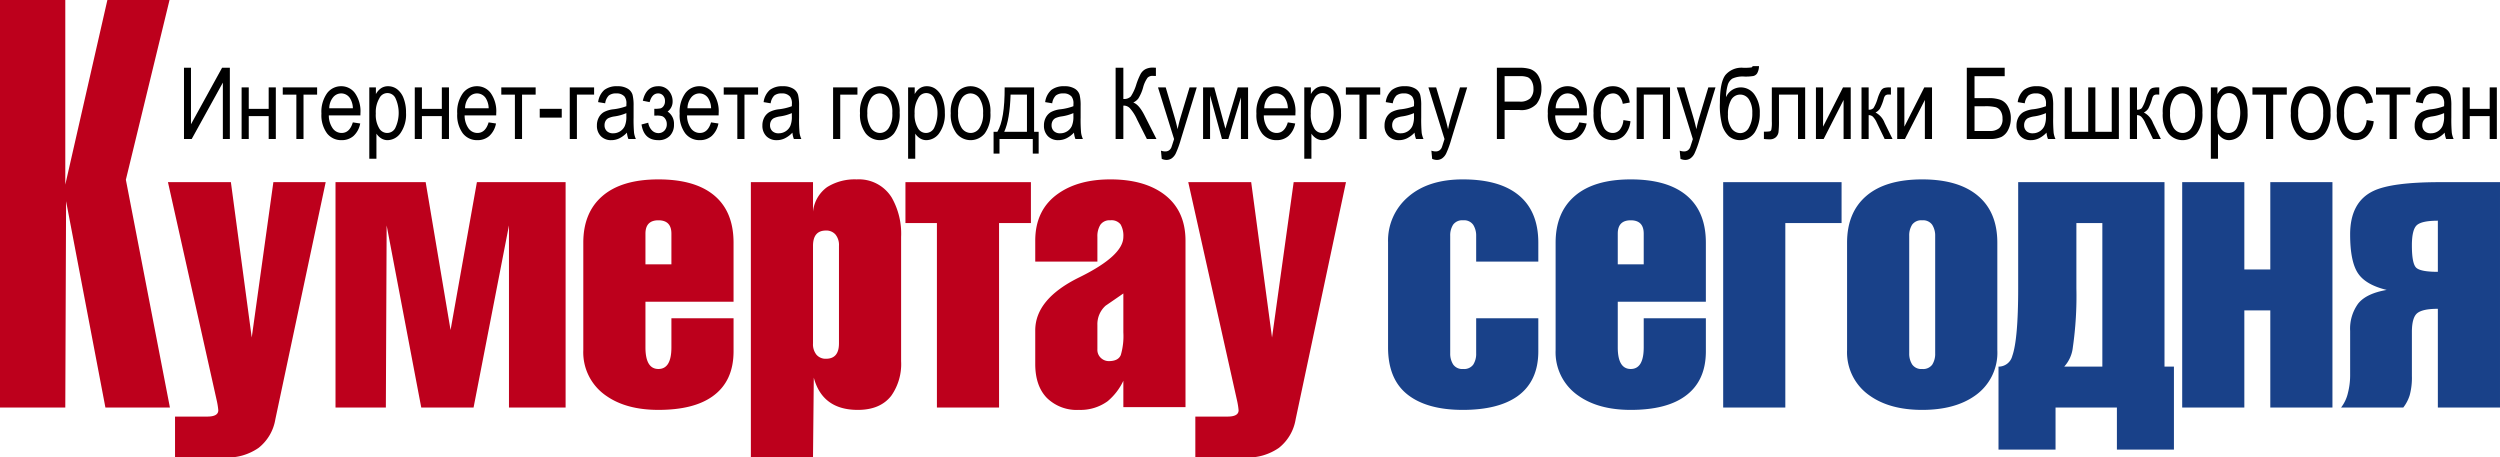
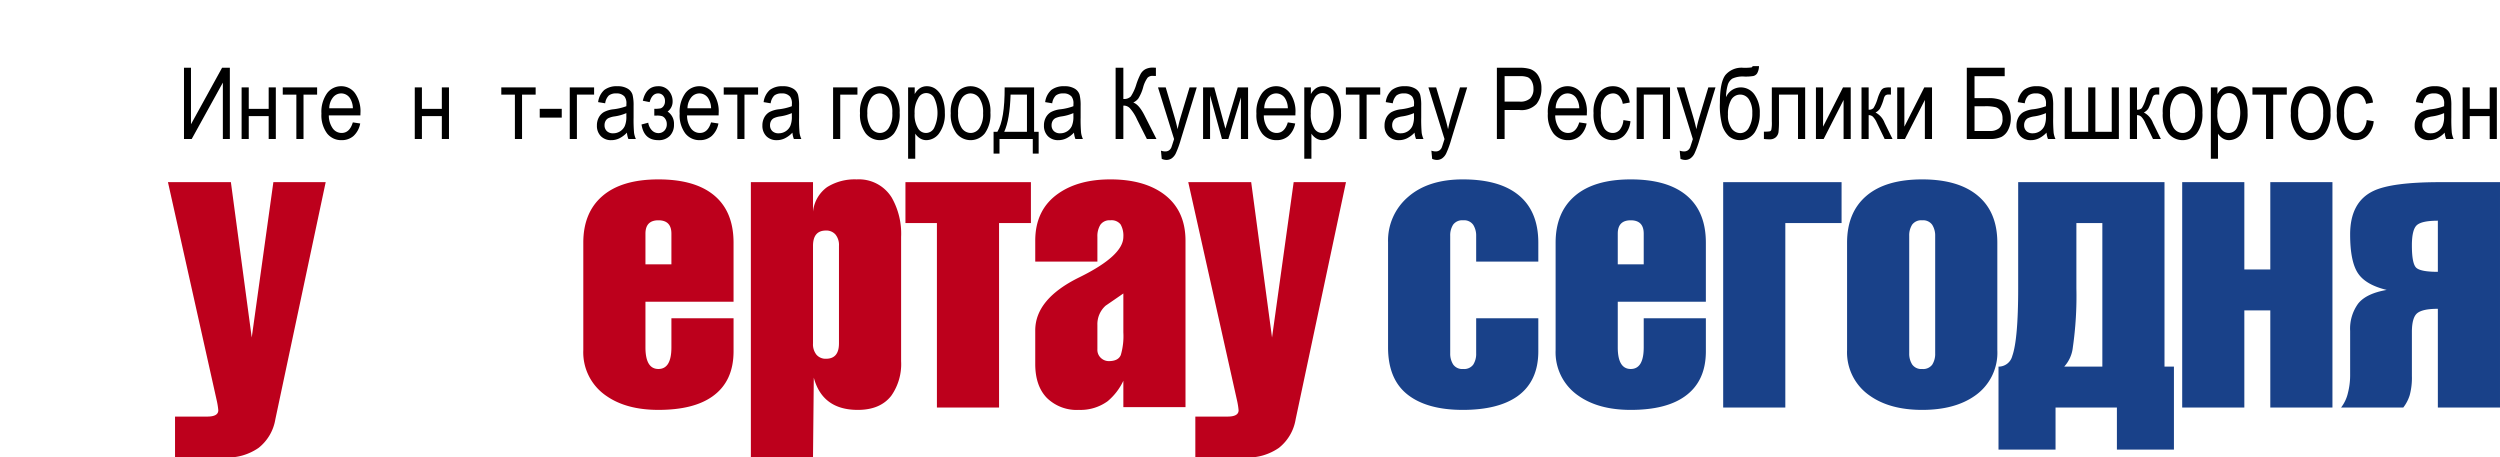
<svg xmlns="http://www.w3.org/2000/svg" id="экран" width="539.271" height="98.683" viewBox="0 0 539.271 98.683">
  <defs>
    <style>
      .cls-1 {
        fill: #bd001c;
      }

      .cls-2 {
        fill: #194189;
      }
    </style>
  </defs>
  <title>logo</title>
  <g>
    <g>
-       <path class="cls-1" d="M343.066,271.671h-14.084V183.763h14.084v39.824l9.079-39.824h13.405L356.132,222.531l9.503,49.14h-13.914L343.236,227.162Z" transform="translate(-328.982 -183.763)" />
      <path class="cls-1" d="M365.211,223.055h13.575l4.497,33.513,4.667-33.513h11.285l-10.86,51.161a9.893,9.893,0,0,1-3.606,6.151,11.752,11.752,0,0,1-7.254,2.079H366.738v-8.824h6.957q2.375,0,2.376-1.358a15.753,15.753,0,0,0-.339-2.121Z" transform="translate(-328.982 -183.763)" />
-       <path class="cls-1" d="M412.215,271.671h-10.86V223.055h19.447l5.371,31.903,5.682-31.903h19.134v48.616H438.771v-39.283l-7.636,39.283H419.85l-7.465-39.283Z" transform="translate(-328.982 -183.763)" />
      <path class="cls-1" d="M487.217,248.847H468.211v9.842q0,4.667,2.8,4.667,2.8,0,2.8-4.667v-6.279h13.406v7.127q0,6.535-4.582,9.757-4.073,2.885-11.624,2.885-6.958,0-11.285-3.054a11.345,11.345,0,0,1-4.921-9.842V236.121q0-6.533,4.157-10.097,4.157-3.564,12.048-3.564,7.21,0,11.285,2.885,4.92,3.479,4.921,10.775v12.726Zm-19.006-8.06h5.6v-6.618q0-2.883-2.8-2.885-2.799,0-2.8,2.885v6.618Z" transform="translate(-328.982 -183.763)" />
      <path class="cls-1" d="M504.355,223.055v6.363a7.462,7.462,0,0,1,3.054-5.302,11.188,11.188,0,0,1,6.363-1.655,8.309,8.309,0,0,1,7.551,3.903,15.703,15.703,0,0,1,2.036,8.485V261.659a11.844,11.844,0,0,1-2.121,7.467q-2.377,3.054-7.212,3.054-7.636,0-9.503-6.957L504.355,282.446H490.95V223.055H504.355Zm0,13.745v21.041a3.56,3.56,0,0,0,.764,2.46,2.605,2.605,0,0,0,2.036.849q2.8,0,2.8-3.309V236.8a3.564,3.564,0,0,0-.764-2.461,2.609,2.609,0,0,0-2.036-.848Q504.355,233.491,504.355,236.8Z" transform="translate(-328.982 -183.763)" />
      <path class="cls-1" d="M551.359,231.879h-6.872v39.792H531.081V231.879h-6.787V223.055h27.065v8.824Z" transform="translate(-328.982 -183.763)" />
      <path class="cls-1" d="M571.298,271.586v-5.685a12.947,12.947,0,0,1-3.394,4.412,9.954,9.954,0,0,1-6.193,1.867,9.164,9.164,0,0,1-6.915-2.588q-2.504-2.587-2.503-7.339v-7.212q0-6.787,9.503-11.454,9.501-4.665,9.503-8.739a4.867,4.867,0,0,0-.594-2.673,2.463,2.463,0,0,0-2.206-.891,2.386,2.386,0,0,0-2.163.976,4.676,4.676,0,0,0-.637,2.588v5.345H552.293v-4.497q0-6.787,5.091-10.266,4.327-2.969,11.114-2.97,6.872,0,11.115,2.885,5.09,3.479,5.091,10.351V271.586H571.298Zm-5.6-17.733v5.261a2.368,2.368,0,0,0,.764,1.866,2.489,2.489,0,0,0,1.697.679q2.036,0,2.588-1.315a14.443,14.443,0,0,0,.551-4.878v-8.4q-1.953,1.358-3.818,2.63A5.35,5.35,0,0,0,565.698,253.853Z" transform="translate(-328.982 -183.763)" />
      <path class="cls-1" d="M585.298,223.055H598.873l4.497,33.513,4.667-33.513h11.285l-10.86,51.161a9.893,9.893,0,0,1-3.606,6.151,11.752,11.752,0,0,1-7.254,2.079H586.825v-8.824h6.957q2.375,0,2.376-1.358a15.753,15.753,0,0,0-.339-2.121Z" transform="translate(-328.982 -183.763)" />
      <path class="cls-2" d="M647.404,240.193v-5.515a4.341,4.341,0,0,0-.636-2.418,2.387,2.387,0,0,0-2.164-.976,2.429,2.429,0,0,0-2.163.933,4.293,4.293,0,0,0-.637,2.461v25.284a4.331,4.331,0,0,0,.637,2.418,2.384,2.384,0,0,0,2.163.976,2.425,2.425,0,0,0,2.164-.934,4.292,4.292,0,0,0,.636-2.46v-7.551h13.406v7.127q0,6.535-4.582,9.757-4.158,2.885-11.708,2.885-7.721,0-11.921-3.309-4.2-3.309-4.2-10.181V236.036a12.396,12.396,0,0,1,4.327-9.8q4.327-3.775,11.793-3.776,7.296,0,11.369,2.885,4.92,3.479,4.921,10.775v4.072H647.404Z" transform="translate(-328.982 -183.763)" />
      <path class="cls-2" d="M696.953,248.847H677.947v9.842q0,4.667,2.8,4.667,2.8,0,2.8-4.667v-6.279h13.406v7.127q0,6.535-4.582,9.757Q688.298,272.181,680.747,272.18q-6.958,0-11.285-3.054a11.345,11.345,0,0,1-4.921-9.842V236.121q0-6.533,4.157-10.097,4.157-3.564,12.048-3.564,7.21,0,11.285,2.885,4.92,3.479,4.921,10.775v12.726ZM677.947,240.787h5.6v-6.618q0-2.883-2.8-2.885-2.799,0-2.8,2.885v6.618Z" transform="translate(-328.982 -183.763)" />
      <path class="cls-2" d="M726.224,231.879H714.091v39.792H700.686V223.055h25.538v8.824Z" transform="translate(-328.982 -183.763)" />
      <path class="cls-2" d="M759.822,236.121V259.284a11.275,11.275,0,0,1-4.836,9.842q-4.327,3.054-11.369,3.054-6.958,0-11.285-3.054a11.345,11.345,0,0,1-4.921-9.842V236.121q0-6.533,4.157-10.097,4.157-3.564,12.048-3.564,7.805,0,12.005,3.521Q759.822,229.504,759.822,236.121Zm-19.006-1.442v25.284a4.331,4.331,0,0,0,.637,2.418,2.384,2.384,0,0,0,2.163.976,2.425,2.425,0,0,0,2.164-.934,4.292,4.292,0,0,0,.636-2.46V234.679a4.341,4.341,0,0,0-.636-2.418,2.387,2.387,0,0,0-2.164-.976,2.429,2.429,0,0,0-2.163.933A4.293,4.293,0,0,0,740.817,234.679Z" transform="translate(-328.982 -183.763)" />
      <path class="cls-2" d="M797.918,280.749H785.615v-9.079H772.38v9.079H760.077V262.847a3.034,3.034,0,0,0,2.97-2.296q1.273-3.57,1.273-14.624V223.055H795.882V262.847h2.036v17.902ZM782.476,262.847V231.879h-5.6v14.038a77.388,77.388,0,0,1-.764,12.761,7.332,7.332,0,0,1-1.866,4.169h8.23Z" transform="translate(-328.982 -183.763)" />
      <path class="cls-2" d="M832.11,271.671H818.704V250.714h-5.6v20.957H799.699V223.055h13.405v18.835h5.6V223.055h13.406v48.616Z" transform="translate(-328.982 -183.763)" />
    </g>
    <path class="cls-2" d="M854.847,271.671V250.375q-3.273,0-4.437.937-1.163.939-1.163,4.088v9.456a14.481,14.481,0,0,1-.464,4.131,8.406,8.406,0,0,1-1.392,2.683h-13.416a8.132,8.132,0,0,0,1.485-3.192,15.355,15.355,0,0,0,.467-3.618V255.155a9.202,9.202,0,0,1,1.739-5.915q1.738-2.172,6.151-2.938-4.582-1.102-6.236-3.648-1.655-2.546-1.655-8.315,0-7.041,5.091-9.418,3.987-1.865,14.339-1.866h12.896v48.616H854.847Zm0-40.301q-3.394,0-4.497.933-1.104.935-1.103,4.412,0,3.735.848,4.709,0.848,0.976,4.752.975V231.369Z" transform="translate(-328.982 -183.763)" />
  </g>
  <g>
    <path d="M368.669,198.38h1.509v12.189l6.708-12.189h1.677v15.364h-1.509V201.581l-6.718,12.164h-1.667V198.38Z" transform="translate(-328.982 -183.763)" />
    <path d="M381.099,202.614h1.541v4.632h4.297v-4.632h1.541v11.13h-1.541v-4.936h-4.297v4.936h-1.541V202.614Z" transform="translate(-328.982 -183.763)" />
    <path d="M389.976,202.614h7.41v1.562h-2.935v9.569h-1.541v-9.569h-2.935v-1.562Z" transform="translate(-328.982 -183.763)" />
    <path d="M405.089,210.16l1.593,0.241a4.839,4.839,0,0,1-1.441,2.688,3.8,3.8,0,0,1-2.583.906,3.854,3.854,0,0,1-3.139-1.473,6.578,6.578,0,0,1-1.2-4.25,6.909,6.909,0,0,1,1.21-4.396,3.762,3.762,0,0,1,3.065-1.515,3.634,3.634,0,0,1,2.956,1.488,6.789,6.789,0,0,1,1.184,4.308l-0.01.503h-6.812a4.806,4.806,0,0,0,.87,2.83,2.351,2.351,0,0,0,1.886.954Q404.408,212.445,405.089,210.16Zm-5.083-3.05h5.093a4.242,4.242,0,0,0-.618-2.159,2.25,2.25,0,0,0-3.668-.173A3.793,3.793,0,0,0,400.006,207.11Z" transform="translate(-328.982 -183.763)" />
-     <path d="M408.642,218.01v-15.396h1.425v1.446a3.637,3.637,0,0,1,1.161-1.299,2.708,2.708,0,0,1,1.465-.398,3.203,3.203,0,0,1,1.946.64,4.373,4.373,0,0,1,1.397,1.944,8.364,8.364,0,0,1,.528,3.139,7.015,7.015,0,0,1-1.189,4.376,3.471,3.471,0,0,1-2.793,1.535,2.563,2.563,0,0,1-1.331-.367,3.352,3.352,0,0,1-1.069-1.038v5.418H408.642Zm1.406-9.768a5.576,5.576,0,0,0,.722,3.181,1.968,1.968,0,0,0,3.471-.037,7.58,7.58,0,0,0,.021-6.498,1.913,1.913,0,0,0-3.45.079A5.837,5.837,0,0,0,410.047,208.242Z" transform="translate(-328.982 -183.763)" />
    <path d="M418.451,202.614h1.541v4.632h4.297v-4.632h1.541v11.13h-1.541v-4.936H419.992v4.936h-1.541V202.614Z" transform="translate(-328.982 -183.763)" />
-     <path d="M434.381,210.16l1.593,0.241a4.839,4.839,0,0,1-1.441,2.688,3.8,3.8,0,0,1-2.583.906,3.854,3.854,0,0,1-3.139-1.473,6.578,6.578,0,0,1-1.2-4.25,6.909,6.909,0,0,1,1.21-4.396,3.762,3.762,0,0,1,3.065-1.515,3.634,3.634,0,0,1,2.956,1.488,6.789,6.789,0,0,1,1.184,4.308l-0.01.503h-6.812a4.806,4.806,0,0,0,.87,2.83,2.351,2.351,0,0,0,1.886.954Q433.7,212.445,434.381,210.16Zm-5.083-3.05h5.093a4.242,4.242,0,0,0-.618-2.159,2.25,2.25,0,0,0-3.668-.173A3.793,3.793,0,0,0,429.298,207.11Z" transform="translate(-328.982 -183.763)" />
    <path d="M437.117,202.614h7.41v1.562H441.592v9.569h-1.541v-9.569H437.117v-1.562Z" transform="translate(-328.982 -183.763)" />
    <path d="M445.407,209.133v-1.897h4.748v1.897h-4.748Z" transform="translate(-328.982 -183.763)" />
    <path d="M451.884,202.614h5.25v1.562h-3.71v9.569h-1.541V202.614Z" transform="translate(-328.982 -183.763)" />
    <path d="M464.219,212.372a5.773,5.773,0,0,1-1.614,1.216,3.925,3.925,0,0,1-1.74.409,3.052,3.052,0,0,1-2.274-.859,3.151,3.151,0,0,1-.849-2.316,3.563,3.563,0,0,1,.398-1.708,2.964,2.964,0,0,1,1.09-1.164,5.725,5.725,0,0,1,2.096-.618,11.72,11.72,0,0,0,2.767-.66l0.01-.482a2.431,2.431,0,0,0-.409-1.604,2.209,2.209,0,0,0-1.771-.671,2.469,2.469,0,0,0-1.614.448,2.922,2.922,0,0,0-.786,1.68l-1.52-.251a4.226,4.226,0,0,1,1.315-2.61,4.346,4.346,0,0,1,2.835-.817,4.056,4.056,0,0,1,2.253.54,2.323,2.323,0,0,1,1.032,1.336,9.523,9.523,0,0,1,.215,2.327v2.516a32.069,32.069,0,0,0,.1,3.327,4.956,4.956,0,0,0,.393,1.336h-1.614A4.657,4.657,0,0,1,464.219,212.372Zm-0.126-4.213a9.791,9.791,0,0,1-2.526.712,4.747,4.747,0,0,0-1.362.383,1.502,1.502,0,0,0-.603.608,1.854,1.854,0,0,0-.215.906,1.69,1.69,0,0,0,.493,1.273,1.876,1.876,0,0,0,1.362.477,2.745,2.745,0,0,0,1.504-.43,2.678,2.678,0,0,0,1.011-1.148,5.109,5.109,0,0,0,.335-2.091v-0.691Z" transform="translate(-328.982 -183.763)" />
    <path d="M470.119,208.704v-1.467a7.167,7.167,0,0,0,1.331-.094,1.224,1.224,0,0,0,.662-0.498,1.695,1.695,0,0,0,.313-1.053,1.744,1.744,0,0,0-.413-1.226,1.385,1.385,0,0,0-1.071-.451q-1.306,0-1.828,1.876l-1.467-.293q0.701-3.133,3.317-3.134a2.844,2.844,0,0,1,2.276.969,3.458,3.458,0,0,1,.832,2.33,2.659,2.659,0,0,1-1.079,2.168,3.129,3.129,0,0,1,1.373,2.8,3.383,3.383,0,0,1-.889,2.433,3.278,3.278,0,0,1-2.491.933q-3.108,0-3.621-3.385l1.447-.377a3.007,3.007,0,0,0,.805,1.65,1.921,1.921,0,0,0,1.38.592,1.72,1.72,0,0,0,1.307-.541,1.929,1.929,0,0,0,.512-1.382,1.954,1.954,0,0,0-.324-1.14,1.472,1.472,0,0,0-.684-0.594,3.942,3.942,0,0,0-1.185-.126Z" transform="translate(-328.982 -183.763)" />
    <path d="M482.361,210.16l1.593,0.241a4.839,4.839,0,0,1-1.441,2.688,3.8,3.8,0,0,1-2.583.906,3.854,3.854,0,0,1-3.139-1.473,6.578,6.578,0,0,1-1.2-4.25,6.909,6.909,0,0,1,1.21-4.396,3.762,3.762,0,0,1,3.065-1.515,3.634,3.634,0,0,1,2.956,1.488,6.789,6.789,0,0,1,1.184,4.308l-0.01.503h-6.812a4.806,4.806,0,0,0,.87,2.83,2.351,2.351,0,0,0,1.886.954Q481.68,212.445,482.361,210.16Zm-5.083-3.05h5.093a4.242,4.242,0,0,0-.618-2.159,2.25,2.25,0,0,0-3.668-.173A3.793,3.793,0,0,0,477.278,207.11Z" transform="translate(-328.982 -183.763)" />
    <path d="M485.096,202.614h7.41v1.562H489.571v9.569h-1.541v-9.569H485.096v-1.562Z" transform="translate(-328.982 -183.763)" />
    <path d="M499.916,212.372a5.773,5.773,0,0,1-1.614,1.216,3.925,3.925,0,0,1-1.74.409,3.052,3.052,0,0,1-2.274-.859,3.151,3.151,0,0,1-.849-2.316,3.563,3.563,0,0,1,.398-1.708,2.964,2.964,0,0,1,1.09-1.164,5.725,5.725,0,0,1,2.096-.618,11.72,11.72,0,0,0,2.767-.66l0.01-.482a2.431,2.431,0,0,0-.409-1.604,2.209,2.209,0,0,0-1.771-.671,2.469,2.469,0,0,0-1.614.448,2.922,2.922,0,0,0-.786,1.68l-1.52-.251a4.226,4.226,0,0,1,1.315-2.61,4.346,4.346,0,0,1,2.835-.817,4.056,4.056,0,0,1,2.253.54,2.323,2.323,0,0,1,1.032,1.336,9.523,9.523,0,0,1,.215,2.327v2.516a32.069,32.069,0,0,0,.1,3.327,4.956,4.956,0,0,0,.393,1.336H500.23A4.657,4.657,0,0,1,499.916,212.372Zm-0.126-4.213a9.791,9.791,0,0,1-2.526.712,4.747,4.747,0,0,0-1.362.383,1.502,1.502,0,0,0-.603.608,1.854,1.854,0,0,0-.215.906,1.69,1.69,0,0,0,.493,1.273,1.876,1.876,0,0,0,1.362.477,2.745,2.745,0,0,0,1.504-.43,2.678,2.678,0,0,0,1.011-1.148,5.109,5.109,0,0,0,.335-2.091v-0.691Z" transform="translate(-328.982 -183.763)" />
    <path d="M508.688,202.614H513.938v1.562h-3.71v9.569H508.688V202.614Z" transform="translate(-328.982 -183.763)" />
    <path d="M514.494,208.18a6.706,6.706,0,0,1,1.21-4.35,3.919,3.919,0,0,1,6.115,0,6.443,6.443,0,0,1,1.226,4.234,6.938,6.938,0,0,1-1.205,4.464,3.926,3.926,0,0,1-6.126-.005A6.666,6.666,0,0,1,514.494,208.18Zm1.583-.005a5.378,5.378,0,0,0,.786,3.216,2.354,2.354,0,0,0,1.95,1.054,2.276,2.276,0,0,0,1.871-1.065,5.411,5.411,0,0,0,.781-3.206,5.356,5.356,0,0,0-.786-3.206,2.354,2.354,0,0,0-1.949-1.055,2.275,2.275,0,0,0-1.876,1.06A5.416,5.416,0,0,0,516.076,208.174Z" transform="translate(-328.982 -183.763)" />
    <path d="M524.869,218.01v-15.396h1.425v1.446a3.637,3.637,0,0,1,1.161-1.299,2.708,2.708,0,0,1,1.465-.398,3.203,3.203,0,0,1,1.946.64,4.373,4.373,0,0,1,1.397,1.944,8.364,8.364,0,0,1,.528,3.139,7.015,7.015,0,0,1-1.189,4.376,3.471,3.471,0,0,1-2.793,1.535,2.563,2.563,0,0,1-1.331-.367,3.352,3.352,0,0,1-1.069-1.038v5.418h-1.541Zm1.406-9.768a5.576,5.576,0,0,0,.722,3.181,1.968,1.968,0,0,0,3.471-.037,7.58,7.58,0,0,0,.021-6.498,1.913,1.913,0,0,0-3.45.079A5.837,5.837,0,0,0,526.275,208.242Z" transform="translate(-328.982 -183.763)" />
    <path d="M534.071,208.18a6.706,6.706,0,0,1,1.21-4.35,3.919,3.919,0,0,1,6.115,0,6.443,6.443,0,0,1,1.226,4.234,6.938,6.938,0,0,1-1.205,4.464,3.926,3.926,0,0,1-6.126-.005A6.666,6.666,0,0,1,534.071,208.18Zm1.583-.005a5.378,5.378,0,0,0,.786,3.216,2.354,2.354,0,0,0,1.95,1.054,2.276,2.276,0,0,0,1.871-1.065,5.411,5.411,0,0,0,.781-3.206,5.356,5.356,0,0,0-.786-3.206,2.354,2.354,0,0,0-1.949-1.055,2.275,2.275,0,0,0-1.876,1.06A5.416,5.416,0,0,0,535.654,208.174Z" transform="translate(-328.982 -183.763)" />
    <path d="M545.694,202.614h6.351v9.579h0.985v4.706h-1.268v-3.155H544.583v3.155H543.304v-4.706h0.817Q545.726,209.532,545.694,202.614Zm1.278,1.562q-0.168,5.429-1.373,8.018h4.905v-8.018h-3.532Z" transform="translate(-328.982 -183.763)" />
    <path d="M560.649,212.372a5.773,5.773,0,0,1-1.614,1.216,3.925,3.925,0,0,1-1.74.409,3.052,3.052,0,0,1-2.274-.859,3.151,3.151,0,0,1-.849-2.316,3.563,3.563,0,0,1,.398-1.708,2.964,2.964,0,0,1,1.09-1.164,5.725,5.725,0,0,1,2.096-.618,11.72,11.72,0,0,0,2.767-.66l0.01-.482a2.431,2.431,0,0,0-.409-1.604,2.209,2.209,0,0,0-1.771-.671,2.469,2.469,0,0,0-1.614.448,2.922,2.922,0,0,0-.786,1.68l-1.52-.251a4.226,4.226,0,0,1,1.315-2.61,4.346,4.346,0,0,1,2.835-.817,4.056,4.056,0,0,1,2.253.54,2.323,2.323,0,0,1,1.032,1.336,9.523,9.523,0,0,1,.215,2.327v2.516a32.069,32.069,0,0,0,.1,3.327,4.956,4.956,0,0,0,.393,1.336h-1.614A4.657,4.657,0,0,1,560.649,212.372Zm-0.126-4.213a9.791,9.791,0,0,1-2.526.712,4.747,4.747,0,0,0-1.362.383,1.502,1.502,0,0,0-.603.608,1.854,1.854,0,0,0-.215.906,1.69,1.69,0,0,0,.493,1.273,1.876,1.876,0,0,0,1.362.477,2.745,2.745,0,0,0,1.504-.43,2.678,2.678,0,0,0,1.011-1.148,5.109,5.109,0,0,0,.335-2.091v-0.691Z" transform="translate(-328.982 -183.763)" />
    <path d="M569.631,198.38h1.667v6.729a2.03,2.03,0,0,0,1.609-.535,9.941,9.941,0,0,0,1.188-2.6,14.679,14.679,0,0,1,.926-2.253,2.685,2.685,0,0,1,.997-1.011,3.352,3.352,0,0,1,1.683-.361q0.305,0,.619.031v1.771l-0.335-.01-0.377-.011a1.471,1.471,0,0,0-1.08.393,6.298,6.298,0,0,0-.964,2.091,8.782,8.782,0,0,1-1.053,2.426,3.198,3.198,0,0,1-1.074.844q1.226,0.409,2.41,2.746l2.589,5.114h-2.064L574.269,209.571a9.369,9.369,0,0,0-1.596-2.503,1.841,1.841,0,0,0-1.208-.523,1.582,1.582,0,0,0-.168.011v7.189h-1.667V198.38Z" transform="translate(-328.982 -183.763)" />
    <path d="M579.577,218.031l-0.167-1.771a2.917,2.917,0,0,0,.881.168,1.515,1.515,0,0,0,.813-0.199,1.485,1.485,0,0,0,.53-0.619q0.073-.147.609-1.849l-3.472-11.147h1.666l1.908,6.442q0.356,1.204.66,2.577,0.261-1.299.629-2.535l1.949-6.484h1.551l-3.462,11.319a20.087,20.087,0,0,1-1.076,2.94,2.802,2.802,0,0,1-.892,1.064,2.024,2.024,0,0,1-1.128.325A2.653,2.653,0,0,1,579.577,218.031Z" transform="translate(-328.982 -183.763)" />
    <path d="M588.496,202.614h2.406l2.41,8.909,2.663-8.909h2.227v11.13h-1.541v-8.961l-2.712,8.961h-1.38l-2.563-9.391v9.391h-1.509V202.614Z" transform="translate(-328.982 -183.763)" />
    <path d="M606.774,210.16l1.593,0.241a4.839,4.839,0,0,1-1.441,2.688,3.8,3.8,0,0,1-2.583.906,3.854,3.854,0,0,1-3.139-1.473,6.578,6.578,0,0,1-1.2-4.25,6.909,6.909,0,0,1,1.21-4.396,3.762,3.762,0,0,1,3.065-1.515,3.634,3.634,0,0,1,2.956,1.488,6.789,6.789,0,0,1,1.184,4.308l-0.01.503h-6.812a4.806,4.806,0,0,0,.87,2.83,2.351,2.351,0,0,0,1.886.954Q606.093,212.445,606.774,210.16Zm-5.083-3.05h5.093a4.242,4.242,0,0,0-.618-2.159,2.25,2.25,0,0,0-3.668-.173A3.793,3.793,0,0,0,601.691,207.11Z" transform="translate(-328.982 -183.763)" />
    <path d="M610.327,218.01v-15.396H611.752v1.446a3.637,3.637,0,0,1,1.161-1.299,2.708,2.708,0,0,1,1.465-.398,3.203,3.203,0,0,1,1.946.64,4.373,4.373,0,0,1,1.397,1.944,8.364,8.364,0,0,1,.528,3.139,7.015,7.015,0,0,1-1.189,4.376,3.471,3.471,0,0,1-2.793,1.535,2.563,2.563,0,0,1-1.331-.367,3.352,3.352,0,0,1-1.069-1.038v5.418h-1.541Zm1.406-9.768a5.576,5.576,0,0,0,.722,3.181,1.968,1.968,0,0,0,3.471-.037,7.58,7.58,0,0,0,.021-6.498,1.913,1.913,0,0,0-3.45.079A5.837,5.837,0,0,0,611.732,208.242Z" transform="translate(-328.982 -183.763)" />
    <path d="M619.297,202.614H626.707v1.562h-2.935v9.569h-1.541v-9.569h-2.935v-1.562Z" transform="translate(-328.982 -183.763)" />
    <path d="M634.117,212.372a5.773,5.773,0,0,1-1.614,1.216,3.925,3.925,0,0,1-1.74.409,3.052,3.052,0,0,1-2.274-.859,3.151,3.151,0,0,1-.849-2.316,3.563,3.563,0,0,1,.398-1.708,2.964,2.964,0,0,1,1.09-1.164,5.725,5.725,0,0,1,2.096-.618,11.72,11.72,0,0,0,2.767-.66l0.01-.482a2.431,2.431,0,0,0-.409-1.604,2.209,2.209,0,0,0-1.771-.671,2.469,2.469,0,0,0-1.614.448,2.922,2.922,0,0,0-.786,1.68l-1.52-.251a4.226,4.226,0,0,1,1.315-2.61,4.346,4.346,0,0,1,2.835-.817,4.056,4.056,0,0,1,2.253.54,2.323,2.323,0,0,1,1.032,1.336,9.523,9.523,0,0,1,.215,2.327v2.516a32.069,32.069,0,0,0,.1,3.327,4.956,4.956,0,0,0,.393,1.336h-1.614A4.657,4.657,0,0,1,634.117,212.372Zm-0.126-4.213a9.791,9.791,0,0,1-2.526.712,4.747,4.747,0,0,0-1.362.383,1.502,1.502,0,0,0-.603.608,1.854,1.854,0,0,0-.215.906,1.69,1.69,0,0,0,.493,1.273,1.876,1.876,0,0,0,1.362.477,2.745,2.745,0,0,0,1.504-.43,2.678,2.678,0,0,0,1.011-1.148,5.109,5.109,0,0,0,.335-2.091v-0.691Z" transform="translate(-328.982 -183.763)" />
    <path d="M637.911,218.031l-0.167-1.771a2.917,2.917,0,0,0,.881.168,1.515,1.515,0,0,0,.813-0.199,1.485,1.485,0,0,0,.53-0.619q0.073-.147.609-1.849l-3.472-11.147h1.666l1.908,6.442q0.356,1.204.66,2.577,0.261-1.299.629-2.535l1.949-6.484h1.551l-3.462,11.319a20.087,20.087,0,0,1-1.076,2.94,2.802,2.802,0,0,1-.892,1.064,2.024,2.024,0,0,1-1.128.325A2.653,2.653,0,0,1,637.911,218.031Z" transform="translate(-328.982 -183.763)" />
    <path d="M651.871,213.745V198.38h4.748a7.673,7.673,0,0,1,2.473.293,3.339,3.339,0,0,1,1.74,1.478,5.053,5.053,0,0,1,.65,2.652,5.215,5.215,0,0,1-1.059,3.385,4.46,4.46,0,0,1-3.658,1.31H653.538v6.246h-1.667Zm1.667-8.06h3.259a3.126,3.126,0,0,0,2.253-.697,2.817,2.817,0,0,0,.712-2.102,3.245,3.245,0,0,0-.351-1.562,1.987,1.987,0,0,0-.849-0.891,4.599,4.599,0,0,0-1.798-.241H653.538v5.492Z" transform="translate(-328.982 -183.763)" />
    <path d="M669.635,210.16l1.593,0.241a4.839,4.839,0,0,1-1.441,2.688,3.8,3.8,0,0,1-2.583.906,3.854,3.854,0,0,1-3.139-1.473,6.578,6.578,0,0,1-1.2-4.25,6.909,6.909,0,0,1,1.21-4.396,3.762,3.762,0,0,1,3.065-1.515,3.634,3.634,0,0,1,2.956,1.488,6.789,6.789,0,0,1,1.184,4.308l-0.01.503h-6.812a4.806,4.806,0,0,0,.87,2.83,2.351,2.351,0,0,0,1.886.954Q668.954,212.445,669.635,210.16Zm-5.083-3.05h5.093a4.242,4.242,0,0,0-.618-2.159,2.25,2.25,0,0,0-3.668-.173A3.793,3.793,0,0,0,664.552,207.11Z" transform="translate(-328.982 -183.763)" />
    <path d="M679.162,209.668l1.52,0.241a5.088,5.088,0,0,1-1.315,3.04,3.46,3.46,0,0,1-2.531,1.048,3.595,3.595,0,0,1-2.95-1.473,6.947,6.947,0,0,1-1.158-4.354,6.849,6.849,0,0,1,1.168-4.354,3.684,3.684,0,0,1,3.003-1.452,3.416,3.416,0,0,1,2.384.88,4.334,4.334,0,0,1,1.242,2.641l-1.499.272a3.26,3.26,0,0,0-.765-1.685,1.766,1.766,0,0,0-1.31-.558,2.268,2.268,0,0,0-1.892,1.011,5.45,5.45,0,0,0-.75,3.212,5.828,5.828,0,0,0,.718,3.291,2.168,2.168,0,0,0,1.839,1.017,1.973,1.973,0,0,0,1.504-.676A3.683,3.683,0,0,0,679.162,209.668Z" transform="translate(-328.982 -183.763)" />
    <path d="M682.023,202.614h7.2v11.13h-1.541v-9.569h-4.119v9.569h-1.541V202.614Z" transform="translate(-328.982 -183.763)" />
    <path d="M691.476,218.031l-0.167-1.771a2.917,2.917,0,0,0,.881.168,1.515,1.515,0,0,0,.813-0.199,1.485,1.485,0,0,0,.53-0.619q0.073-.147.609-1.849l-3.472-11.147h1.666l1.908,6.442q0.356,1.204.66,2.577,0.261-1.299.629-2.535l1.949-6.484h1.551l-3.462,11.319a20.087,20.087,0,0,1-1.076,2.94,2.802,2.802,0,0,1-.892,1.064,2.024,2.024,0,0,1-1.128.325A2.653,2.653,0,0,1,691.476,218.031Z" transform="translate(-328.982 -183.763)" />
    <path d="M707.04,198.024h1.373a3.256,3.256,0,0,1-.419,1.588,1.399,1.399,0,0,1-.818.55,10.207,10.207,0,0,1-1.917.115,5.358,5.358,0,0,0-2.583.435,2.469,2.469,0,0,0-1.022,1.446,9.717,9.717,0,0,0-.356,2.573,3.499,3.499,0,0,1,3.123-2.117,3.611,3.611,0,0,1,2.998,1.52,6.504,6.504,0,0,1,1.164,4.056,7.493,7.493,0,0,1-1.08,4.114,3.85,3.85,0,0,1-5.581.859,5.476,5.476,0,0,1-1.43-2.301,16.479,16.479,0,0,1-.514-4.915q0-4.507,1.221-6.037a4.542,4.542,0,0,1,3.778-1.53,10.77,10.77,0,0,0,1.797-.073A0.383,0.383,0,0,0,707.04,198.024Zm-0.073,10.108a5.117,5.117,0,0,0-.718-2.917,2.231,2.231,0,0,0-3.841.095,6.128,6.128,0,0,0-.691,3.169,4.792,4.792,0,0,0,.786,3.001,2.356,2.356,0,0,0,1.907.997,2.13,2.13,0,0,0,1.824-1.175A5.945,5.945,0,0,0,706.966,208.132Z" transform="translate(-328.982 -183.763)" />
    <path d="M711.179,202.614h7.19v11.13h-1.541v-9.569h-4.108v5.544a20.626,20.626,0,0,1-.1,2.547,1.861,1.861,0,0,1-.574,1.1,1.889,1.889,0,0,1-1.353.451,11.501,11.501,0,0,1-1.222-.073v-1.583a7.144,7.144,0,0,0,1.289-.073,0.518,0.518,0,0,0,.309-0.32,7.724,7.724,0,0,0,.11-1.818v-7.336Z" transform="translate(-328.982 -183.763)" />
    <path d="M720.695,202.614h1.541v8.47l4.297-8.47h1.667v11.13h-1.541v-8.423l-4.297,8.423h-1.667V202.614Z" transform="translate(-328.982 -183.763)" />
    <path d="M730.526,202.614h1.541v4.811a1.311,1.311,0,0,0,1.043-.351,8.21,8.21,0,0,0,.875-2.007,8.512,8.512,0,0,1,.739-1.755,1.412,1.412,0,0,1,.65-0.561,4.038,4.038,0,0,1,1.263-.136h0.231v1.551l-0.464-.01a1.084,1.084,0,0,0-.707.182,1.426,1.426,0,0,0-.358.674,11.31,11.31,0,0,1-.829,2.17,2.589,2.589,0,0,1-.964.851,4.165,4.165,0,0,1,1.971,2.264l1.698,3.448h-1.698l-1.662-3.445a4.443,4.443,0,0,0-.883-1.375,1.349,1.349,0,0,0-.904-0.326v5.146h-1.541V202.614Z" transform="translate(-328.982 -183.763)" />
    <path d="M738.229,202.614h1.541v8.47l4.297-8.47h1.667v11.13h-1.541v-8.423l-4.297,8.423H738.229V202.614Z" transform="translate(-328.982 -183.763)" />
    <path d="M753.237,198.38h8.174v1.813h-6.508v4.737h3.008a7.362,7.362,0,0,1,2.652.388,3.125,3.125,0,0,1,1.572,1.457,5.048,5.048,0,0,1,.598,2.504,5.362,5.362,0,0,1-.556,2.453,3.372,3.372,0,0,1-1.446,1.556,5.768,5.768,0,0,1-2.567.456H753.237V198.38Zm1.666,13.635h3.333a2.955,2.955,0,0,0,1.997-.613,2.617,2.617,0,0,0,.708-2.07,2.941,2.941,0,0,0-.404-1.614,1.914,1.914,0,0,0-1.08-.833,9.057,9.057,0,0,0-2.321-.205h-2.232v5.334Z" transform="translate(-328.982 -183.763)" />
    <path d="M770.436,212.372a5.773,5.773,0,0,1-1.614,1.216,3.925,3.925,0,0,1-1.74.409,3.052,3.052,0,0,1-2.274-.859,3.151,3.151,0,0,1-.849-2.316,3.563,3.563,0,0,1,.398-1.708,2.964,2.964,0,0,1,1.09-1.164,5.725,5.725,0,0,1,2.096-.618,11.72,11.72,0,0,0,2.767-.66l0.01-.482a2.431,2.431,0,0,0-.409-1.604,2.209,2.209,0,0,0-1.771-.671,2.469,2.469,0,0,0-1.614.448,2.922,2.922,0,0,0-.786,1.68l-1.52-.251a4.226,4.226,0,0,1,1.315-2.61,4.346,4.346,0,0,1,2.835-.817,4.056,4.056,0,0,1,2.253.54,2.323,2.323,0,0,1,1.032,1.336,9.523,9.523,0,0,1,.215,2.327v2.516a32.069,32.069,0,0,0,.1,3.327,4.956,4.956,0,0,0,.393,1.336h-1.614A4.657,4.657,0,0,1,770.436,212.372Zm-0.126-4.213a9.791,9.791,0,0,1-2.526.712,4.747,4.747,0,0,0-1.362.383,1.502,1.502,0,0,0-.603.608,1.854,1.854,0,0,0-.215.906,1.69,1.69,0,0,0,.493,1.273,1.876,1.876,0,0,0,1.362.477,2.745,2.745,0,0,0,1.504-.43,2.678,2.678,0,0,0,1.011-1.148,5.109,5.109,0,0,0,.335-2.091v-0.691Z" transform="translate(-328.982 -183.763)" />
    <path d="M774.355,202.614H775.896v9.579h3.532v-9.579h1.541v9.579h3.532v-9.579H786.041v11.13H774.355V202.614Z" transform="translate(-328.982 -183.763)" />
    <path d="M788.41,202.614h1.541v4.811a1.311,1.311,0,0,0,1.043-.351,8.21,8.21,0,0,0,.875-2.007,8.512,8.512,0,0,1,.739-1.755,1.412,1.412,0,0,1,.65-0.561,4.038,4.038,0,0,1,1.263-.136h0.231v1.551l-0.464-.01a1.084,1.084,0,0,0-.707.182,1.426,1.426,0,0,0-.358.674,11.31,11.31,0,0,1-.829,2.17,2.589,2.589,0,0,1-.964.851,4.165,4.165,0,0,1,1.971,2.264l1.698,3.448h-1.698l-1.662-3.445a4.443,4.443,0,0,0-.883-1.375,1.349,1.349,0,0,0-.904-0.326v5.146h-1.541V202.614Z" transform="translate(-328.982 -183.763)" />
    <path d="M795.505,208.18a6.706,6.706,0,0,1,1.21-4.35,3.919,3.919,0,0,1,6.115,0,6.443,6.443,0,0,1,1.226,4.234,6.938,6.938,0,0,1-1.205,4.464,3.926,3.926,0,0,1-6.126-.005A6.666,6.666,0,0,1,795.505,208.18Zm1.583-.005a5.378,5.378,0,0,0,.786,3.216,2.354,2.354,0,0,0,1.95,1.054,2.276,2.276,0,0,0,1.871-1.065,5.411,5.411,0,0,0,.781-3.206,5.356,5.356,0,0,0-.786-3.206,2.354,2.354,0,0,0-1.949-1.055,2.275,2.275,0,0,0-1.876,1.06A5.416,5.416,0,0,0,797.087,208.174Z" transform="translate(-328.982 -183.763)" />
    <path d="M805.881,218.01v-15.396h1.425v1.446a3.637,3.637,0,0,1,1.161-1.299,2.708,2.708,0,0,1,1.465-.398,3.203,3.203,0,0,1,1.946.64,4.373,4.373,0,0,1,1.397,1.944,8.364,8.364,0,0,1,.528,3.139,7.015,7.015,0,0,1-1.189,4.376,3.471,3.471,0,0,1-2.793,1.535,2.563,2.563,0,0,1-1.331-.367,3.352,3.352,0,0,1-1.069-1.038v5.418h-1.541Zm1.406-9.768a5.576,5.576,0,0,0,.722,3.181,1.968,1.968,0,0,0,3.471-.037,7.58,7.58,0,0,0,.021-6.498,1.913,1.913,0,0,0-3.45.079A5.837,5.837,0,0,0,807.287,208.242Z" transform="translate(-328.982 -183.763)" />
    <path d="M814.852,202.614h7.41v1.562h-2.935v9.569h-1.541v-9.569h-2.935v-1.562Z" transform="translate(-328.982 -183.763)" />
    <path d="M823.142,208.18a6.706,6.706,0,0,1,1.21-4.35,3.919,3.919,0,0,1,6.115,0,6.443,6.443,0,0,1,1.226,4.234,6.938,6.938,0,0,1-1.205,4.464,3.926,3.926,0,0,1-6.126-.005A6.666,6.666,0,0,1,823.142,208.18Zm1.583-.005a5.378,5.378,0,0,0,.786,3.216,2.354,2.354,0,0,0,1.95,1.054,2.276,2.276,0,0,0,1.871-1.065,5.411,5.411,0,0,0,.781-3.206,5.356,5.356,0,0,0-.786-3.206,2.354,2.354,0,0,0-1.949-1.055,2.275,2.275,0,0,0-1.876,1.06A5.416,5.416,0,0,0,824.725,208.174Z" transform="translate(-328.982 -183.763)" />
    <path d="M839.491,209.668l1.52,0.241a5.088,5.088,0,0,1-1.315,3.04,3.46,3.46,0,0,1-2.531,1.048,3.595,3.595,0,0,1-2.95-1.473,6.947,6.947,0,0,1-1.158-4.354,6.849,6.849,0,0,1,1.168-4.354,3.684,3.684,0,0,1,3.003-1.452,3.416,3.416,0,0,1,2.384.88,4.334,4.334,0,0,1,1.242,2.641l-1.499.272a3.26,3.26,0,0,0-.765-1.685,1.766,1.766,0,0,0-1.31-.558,2.268,2.268,0,0,0-1.892,1.011,5.45,5.45,0,0,0-.75,3.212,5.828,5.828,0,0,0,.718,3.291,2.168,2.168,0,0,0,1.839,1.017,1.973,1.973,0,0,0,1.504-.676A3.683,3.683,0,0,0,839.491,209.668Z" transform="translate(-328.982 -183.763)" />
-     <path d="M841.503,202.614h7.41v1.562H845.978v9.569H844.438v-9.569h-2.935v-1.562Z" transform="translate(-328.982 -183.763)" />
    <path d="M856.323,212.372a5.773,5.773,0,0,1-1.614,1.216,3.925,3.925,0,0,1-1.74.409,3.052,3.052,0,0,1-2.274-.859,3.151,3.151,0,0,1-.849-2.316,3.563,3.563,0,0,1,.398-1.708,2.964,2.964,0,0,1,1.09-1.164,5.725,5.725,0,0,1,2.096-.618,11.72,11.72,0,0,0,2.767-.66l0.01-.482a2.431,2.431,0,0,0-.409-1.604,2.209,2.209,0,0,0-1.771-.671,2.469,2.469,0,0,0-1.614.448,2.922,2.922,0,0,0-.786,1.68l-1.52-.251a4.226,4.226,0,0,1,1.315-2.61,4.346,4.346,0,0,1,2.835-.817,4.056,4.056,0,0,1,2.253.54,2.323,2.323,0,0,1,1.032,1.336,9.523,9.523,0,0,1,.215,2.327v2.516a32.069,32.069,0,0,0,.1,3.327,4.956,4.956,0,0,0,.393,1.336h-1.614A4.657,4.657,0,0,1,856.323,212.372Zm-0.126-4.213a9.791,9.791,0,0,1-2.526.712,4.747,4.747,0,0,0-1.362.383,1.502,1.502,0,0,0-.603.608,1.854,1.854,0,0,0-.215.906,1.69,1.69,0,0,0,.493,1.273,1.876,1.876,0,0,0,1.362.477,2.745,2.745,0,0,0,1.504-.43,2.678,2.678,0,0,0,1.011-1.148,5.109,5.109,0,0,0,.335-2.091v-0.691Z" transform="translate(-328.982 -183.763)" />
    <path d="M860.19,202.614h1.541v4.632h4.297v-4.632h1.541v11.13h-1.541v-4.936H861.731v4.936h-1.541V202.614Z" transform="translate(-328.982 -183.763)" />
  </g>
</svg>